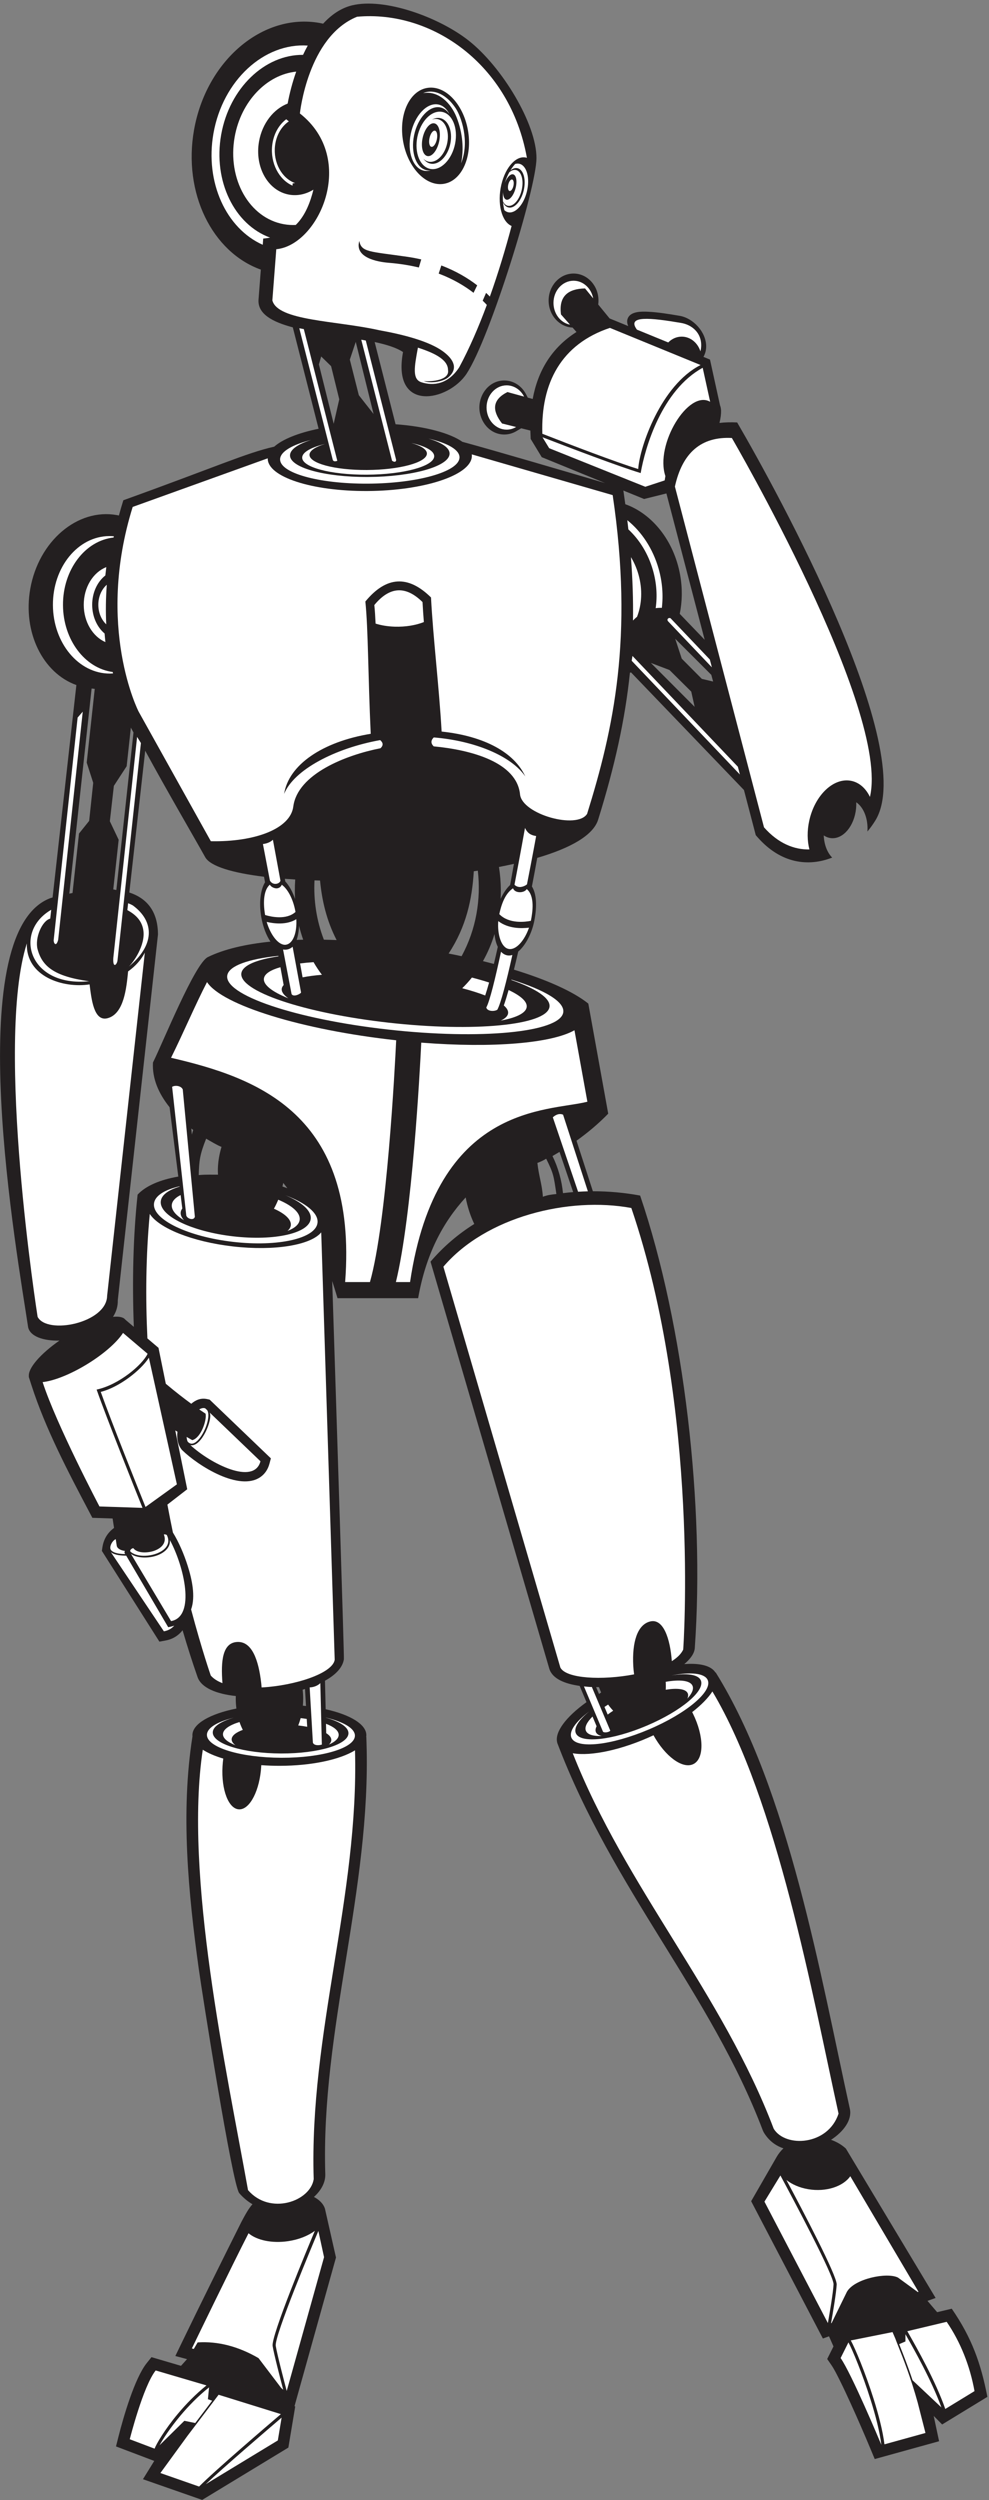
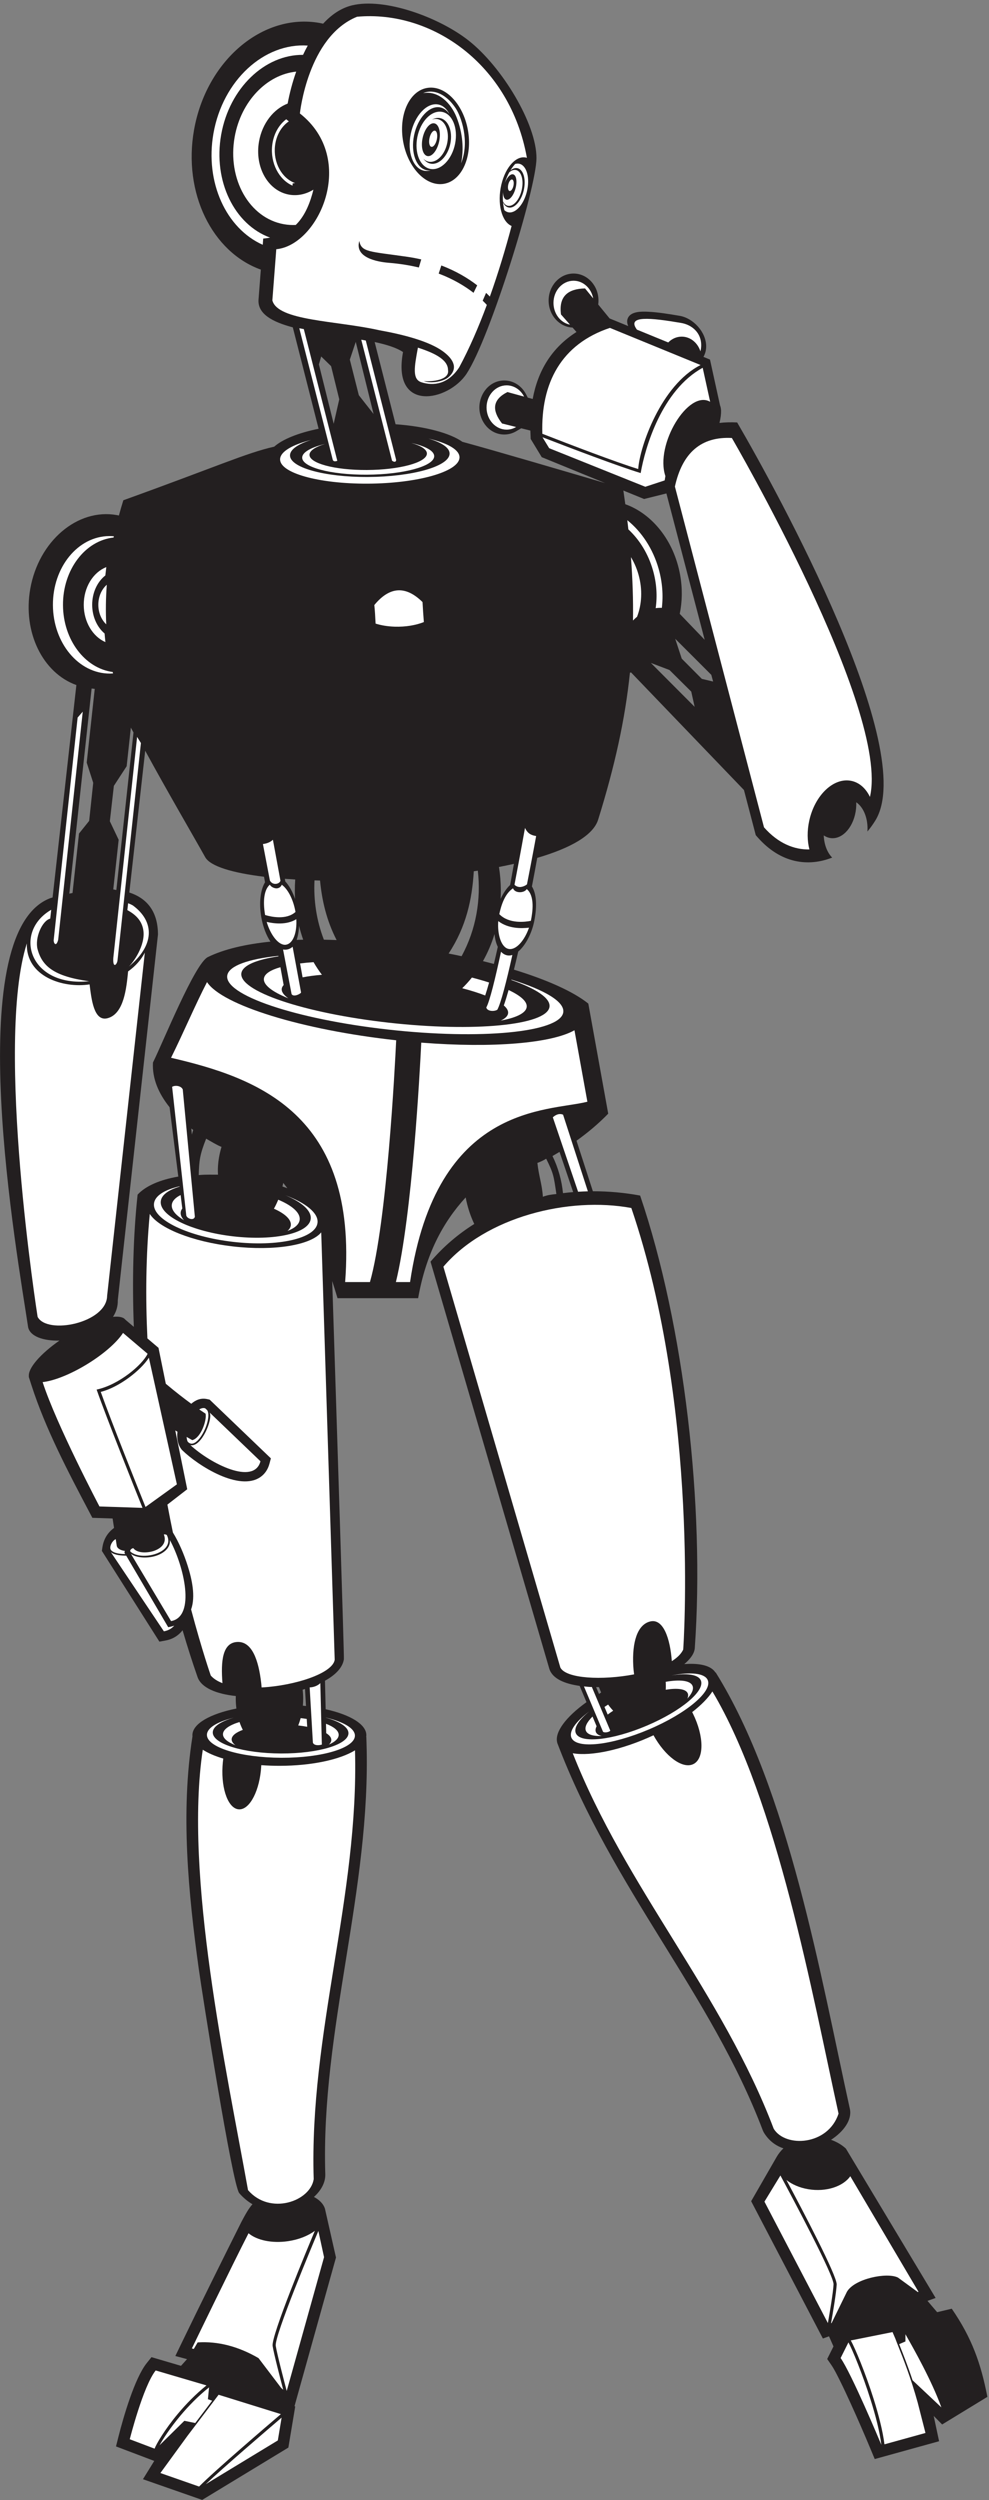
<svg xmlns="http://www.w3.org/2000/svg" viewBox="0 0 409.333 1034.667" height="1034.667" width="409.333" xml:space="preserve" id="svg2" version="1.1">
  <rect x="0" y="0" width="409.333" height="1034.667" fill="#808080" stroke="none" />
  <defs id="defs6" />
  <g transform="matrix(1.333,0,0,-1.333,0,1034.667)" id="g10">
    <g transform="scale(0.1)" id="g12">
      <path id="path14" style="fill:#231f20;fill-opacity:1;fill-rule:evenodd;stroke:none" d="m 155.406,4973.2 c 2.59,0.81 5.242,1.63 7.91,2.43 l 73.809,659.44 c -104.176,37.24 -167.07,163.7 -143.141,298.91 26.168,147.95 146.368,250.43 268.407,228.85 2.277,-0.4 4.539,-0.87 6.793,-1.35 4.289,15.86 8.886,31.64 13.781,47.34 287.324,103.45 382.031,147.01 468.496,166.38 25.898,23.14 75.074,42.75 137.762,55.63 l -80.082,314.8 c -64.157,17.01 -109.84,42.05 -106.418,86.55 l 7.129,92.68 c -150.977,54.21 -242.086,237.61 -207.395,433.71 37.984,214.72 212.438,363.46 389.566,332.13 3.801,-0.67 7.563,-1.45 11.307,-2.27 25.78,28.07 55.67,48.59 89.62,56.85 101.04,24.58 269.49,-36.49 361.82,-109.04 104.22,-81.9 211.36,-259.44 210.95,-365.62 -0.37,-92.91 -143.42,-556.3 -216.74,-668.54 -56.03,-85.78 -232.88,-123.5 -197.64,66.87 -20.07,13.48 -51.26,23.15 -88.05,31.08 l 64.93,-255.27 c 92.54,-6.72 168.32,-27.12 207.65,-54.63 95.78,-25.86 330.2,-94.87 443.02,-128.02 l -196.83,80.44 -34.33,56.6 -1.04,26.04 -28.43,7.11 -15.21,-9.06 c -11.31,-6.73 -24.07,-10.33 -37.25,-10.33 -45.2,0 -77.41,40.3 -77.41,83.89 0,43.59 32.2,83.89 77.41,83.89 29.24,0 54.58,-17.53 67.73,-43.22 l 5.12,-10.01 15.31,-4.2 c 15.96,86.88 58.57,158.9 135.97,207.96 l -12.16,13.76 c -41.33,1.73 -74.36,38.6 -74.36,83.81 0,46.33 34.66,83.89 77.41,83.89 42.75,0 77.41,-37.56 77.41,-83.89 0,-4.16 -0.28,-8.26 -0.82,-12.27 l 35.4,-43.27 57.8,-23.68 c -3.61,8.18 -4.89,17.04 -0.74,25.61 9.96,20.55 43.05,19.81 62.26,18.89 32.35,-1.55 66.16,-7.27 98.09,-12.66 42.42,-7.17 82.37,-50.55 82.37,-94.88 0,-12.09 -3.06,-23.06 -8.43,-32.6 l 20.28,-8.31 31.19,-142.23 c 1.57,-3.72 2.55,-8.25 2.96,-13.46 l 0.42,-1.93 -0.28,-0.47 c 0.47,-10.6 -1.22,-23.78 -4.83,-38.67 17.13,1.97 35.44,2.47 54.9,1.53 127.72,-219.21 564.07,-1016.3 429.11,-1235.76 -7.31,-11.89 -15.58,-23.36 -24.64,-34.24 2.59,39.88 -11.68,75.01 -34.7,90.75 0.24,-6.31 0.06,-12.8 -0.59,-19.39 -5.33,-54.17 -39.8,-95.37 -76.97,-92.02 -8.45,0.76 -16.31,3.77 -23.36,8.59 1.08,-28.59 10.91,-53.55 26.17,-68.9 -73.58,-28.95 -159.16,-19.17 -231.61,63.12 l -5.64,6.41 -36.67,140.24 -350.61,365.12 c -1.15,-0.35 -2.29,-0.68 -3.45,-1 -14.93,-145.05 -47.19,-290.71 -98.52,-455.68 -15.07,-49.52 -87.1,-89.12 -189.25,-119.11 -4.68,-26.24 -10.3,-56.43 -16.56,-88.71 13.64,-21.75 16.91,-58.58 7.45,-106.72 -7.76,-39.52 -27.62,-76.79 -49.89,-95.38 -4.45,-19.44 -8.92,-38.32 -13.34,-56.26 101.17,-31.05 183.73,-67.45 230.93,-105.37 l 61.78,-341.74 c -30.29,-31.14 -63.4,-58.98 -98.42,-83.95 l 50.78,-156.94 c 49.08,0.12 98.33,-4.38 146.72,-13.33 137.66,-405.18 200.85,-965.49 169.71,-1405.04 -1.27,-17.91 -15.63,-35.45 -32.6,-49.59 39.86,2.97 71.45,-2.25 88.48,-16.75 3.31,-2.82 5.97,-5.92 8.01,-9.25 l 1.13,-0.09 c 226,-362.44 326.35,-945.13 416.5,-1354.85 7.4,-33.65 -18.93,-70.39 -58.47,-96 18.48,-6.6 34.23,-16.09 46.18,-27.36 l 278.51,-463.631 -25.22,-9.071 29.97,-35.105 45.36,10.801 c 62.79,-91.219 90.51,-170.239 110.62,-273.661 l -140.47,-85.773 -26.23,26.574 16.75,-78.59 -199.82,-55.312 -12.22,29.312 c -19.88,47.719 -40.61,95.336 -61.99,142.403 -11.27,24.816 -22.79,49.601 -34.98,73.98 -7.65,15.289 -16.48,33.344 -26.22,47.367 l -12.18,17.528 19.52,39.062 -13.91,31.41 -18.99,-6.828 -222.71,426.293 79.18,137.511 c 5.46,9.49 12.54,18.51 21.03,26.62 -23.99,7.94 -45.39,23.6 -60.96,49.27 l -2.87,5.9 c -162.01,426.97 -464.91,746.08 -638.75,1204.4 l 0.19,0.31 c -8.55,31.65 26.42,79.13 90.89,125.33 l -21.22,50.51 c -44.91,6.31 -84.97,21.6 -94.4,53.92 l -368.6,1263.18 c 39.86,46.73 85.72,85.64 135.78,117.04 -10.4,21.8 -18.76,45.85 -24.45,71.55 -0.8,3.61 -1.54,7.21 -2.21,10.8 -72.18,-78.6 -123.95,-178.3 -147.59,-312.82 h -250.32 c -5.58,18.58 -11.05,36.32 -16.49,53.33 12.75,-395.65 37.5,-1166.25 36.27,-1174.32 -3.99,-26.14 -26.13,-48.61 -58.71,-66.66 l 2.12,-88.5 c 75.88,-16.84 126.32,-46.62 126.32,-80.53 0,-1.88 -0.17,-3.74 -0.48,-5.58 l 0.45,-0.3 0.57,-18.19 c 14.42,-457.55 -142.125,-889.43 -128.02,-1339.15 0.79,-25.304 -12.976,-50.332 -35.285,-70.418 16.961,-8.953 29.115,-21.203 34.055,-35.8 L 1043.21,753.113 914.375,291.434 916.656,290.723 895.371,163.012 627.758,0.531 443.84,64.812 l 35.098,56.77 -118.762,44.988 7.828,31.082 c 15.086,59.903 50.121,180.641 87.246,227.196 l 15.082,18.91 91.637,-26.953 18.769,20.785 -36.316,9.742 18.941,39.152 c 61.129,126.332 123.5,251.969 186.301,377.469 12.524,23.469 22.164,41.125 34.199,54.555 -14.519,8.457 -28.359,19.762 -40.968,34.355 -21.325,24.692 -115.118,619.437 -125.793,696.707 -32.52,235.39 -56.723,485.37 -19.481,721.64 -0.121,1.18 -0.211,2.38 -0.211,3.58 0,35.42 55.012,66.33 136.578,82.7 -1.258,9.65 -1.945,19.61 -1.992,29.8 -0.012,3.04 0.039,6.05 0.133,9.05 -59.813,6.37 -106.996,25.22 -118.734,58.82 -16.329,46.72 -31.856,95.33 -46.508,145.45 -3.485,-4.53 -7.41,-8.72 -11.809,-12.54 -11.738,-10.19 -25.703,-16.54 -40.957,-19.35 l -19.207,-3.54 -178.652,281.77 1.597,10.67 c 4.141,27.56 17.618,46.97 36.211,60.58 l -4.449,29.35 -62.859,2.07 -9.75,18.5 c -66.016,125.29 -135.778,257.82 -179.305,393.07 l -8.598,26.71 0.547,0.35 c -3.66,25.11 35.758,70.44 94.86,111.61 -49.168,-1.18 -90.77,12.47 -97.196,41.43 -32.184,216.09 -213.851,1223.1 68.086,1331.91 z m 880.664,1473.07 17.28,75.93 -25.3,102.95 -30.823,30.07 -7.039,-24.74 z m 123.85,30.39 -45.78,58.3 -27.95,110.51 18.4,55.02 z m 936.54,-697.85 20.3,-61.77 62.4,-62.79 35,-8.25 -5.61,20.74 z m -75.56,-75.04 57.84,-22.02 67.56,-67.05 10.51,-47.29 z m -1606.404,-215.99 -53.219,-489.07 -9.597,1.93 16.758,154.06 -27.36,57.51 12.461,109.9 39.734,60.96 13.04,119.9 z m -120.316,135.5 -24.922,-229.06 20.176,-62.61 -12.586,-118.26 -31.547,-39.28 -20.086,-184.61 -10.024,-2 69.27,636.86 z m 107.386,-632.26 c 51.754,-16.96 88.645,-55.65 88.946,-130.39 L 365.754,3725.34 c 0.492,-19.5 -5.086,-36.76 -14.914,-51.77 13.117,1.36 23.75,0.38 31.07,-3.12 l 0.344,0.21 1.203,-1.02 c 2.387,-1.35 4.356,-3.02 5.883,-5 l 26.183,-22.23 c -5.441,143.49 -1.992,282.57 11.707,410.56 25.235,27.42 70.379,46.41 126.352,56.13 l -27.019,215.19 c -33.551,41.82 -54.512,88.82 -51.633,138.87 31.781,64.07 130.09,307.68 170.402,327.38 50.414,24.65 117.516,40.1 194.406,47.95 -12.867,19.18 -23.316,45.92 -28.574,76.38 -7.621,44.14 -2.383,84.71 11.703,107.84 l -3.125,17.24 c -97.734,11.91 -166.746,32.25 -182.648,60.79 -34.668,62.22 -121.547,210.93 -186.266,330.44 z M 1935.53,6238.97 c 2.09,-14.29 4.08,-28.44 5.95,-42.43 82.83,-29.42 151.37,-112.84 170.37,-220.23 7.37,-41.67 6.49,-82.51 -1.29,-120.16 l 77.4,-80.6 -118.81,454.4 -69.33,-17.25 z M 1549.2,5070.27 c 3.7,-23.2 5.73,-47.14 5.86,-71.61 0.05,-9.22 -0.18,-18.36 -0.66,-27.42 8.29,18.05 18.52,32.96 29.56,43.21 4.26,23.13 8.21,45.2 11.79,65.52 -15.11,-3.4 -30.66,-6.63 -46.55,-9.7 z m -13.82,-208.25 c -9.12,-29.93 -21.2,-58.12 -35.82,-84.05 11.44,-2.83 22.75,-5.74 33.89,-8.71 4.09,17.01 8.16,34.77 12.18,52.97 -5.22,10.83 -8.74,24.42 -10.25,39.79 z m -594.009,-17.54 c -4.961,13.97 -9.25,28.38 -12.848,43.14 -0.628,-16.42 -3.214,-31.32 -7.48,-43.7 6.727,0.23 13.508,0.41 20.328,0.56 z m -25.144,126.27 c -0.457,8.07 -0.735,16.19 -0.782,24.38 -0.066,12.23 0.36,24.32 1.207,36.26 -10.972,0.66 -21.757,1.39 -32.308,2.2 l 1.492,-8.25 c 11.937,-12.73 22.644,-31.72 30.391,-54.59 z m 516.963,-177.46 c 45.55,83.39 60.64,177.4 50.36,265.54 -4.14,-0.64 -8.3,-1.29 -12.47,-1.91 -5.15,-86.89 -23.6,-172.64 -78.17,-255.37 13.55,-2.65 26.98,-5.4 40.28,-8.26 z m -427.57,51.22 c -23.042,59.71 -32.194,122.89 -29.128,184.17 5.688,-0.18 11.43,-0.34 17.196,-0.48 6.042,-62.56 20.332,-124.42 51.472,-184.86 -13.28,0.54 -26.47,0.93 -39.54,1.17 z m 774.03,-783.62 -42.36,124.81 c -7.24,-4.4 -14.52,-8.69 -21.86,-12.88 17.68,-35.92 28.62,-75.37 32.6,-115.19 10.51,1.31 21.05,2.39 31.62,3.26 z m -1185.705,197.47 1.801,-19 c 1.254,4.88 2.613,9.67 4.078,14.38 -1.972,1.53 -3.933,3.07 -5.879,4.62 z m 23.106,-144.68 c 1.012,44.5 3.582,64.28 23.031,113.08 4.609,-2.8 40.152,-23.79 47.719,-25.34 -13.973,-46.82 -11.41,-79.77 -10.836,-86.37 -14.543,-0.45 -34.555,1.04 -59.914,-1.37 z m 1110.459,-58.72 c -8.34,55.82 -8.29,62.56 -31.67,109.61 -4.37,-3.18 -19.87,-10.87 -27.28,-13.03 4.68,-42.88 14.53,-65.81 17,-105.11 17.24,6.29 27.07,6.64 41.95,8.53 z m 138.93,-1547.53 c -2.43,5.36 -4.71,10.88 -6.78,16.57 -2.91,0 -5.84,0.02 -8.79,0.07 l 8.97,-21.28 1.2,0.73 c 1.79,1.32 3.59,2.62 5.4,3.91 z m -926.784,8.53 c 1.051,-8.84 1.625,-17.94 1.664,-27.23 0.035,-7.58 -0.289,-15.03 -0.941,-22.34 3.258,-0.32 6.488,-0.66 9.691,-1.03 l -3.047,52.82 c -2.433,-0.76 -4.89,-1.49 -7.367,-2.22 z m -62.629,1562.36 c 5.063,-1.74 10.102,-3.53 15.118,-5.38 -4.106,5.46 -8.321,10.94 -12.657,16.44 -0.758,-3.73 -1.582,-7.42 -2.461,-11.06" />
      <path id="path16" style="fill:#ffffff;fill-opacity:1;fill-rule:evenodd;stroke:none" d="m 2114.91,6759.3 c 33.91,-5.73 62.29,-30.8 62.29,-68.77 0,-6.71 -0.88,-13.18 -2.49,-19.31 -8.44,26.55 -31.28,45.59 -58.12,45.59 -16.12,0 -30.79,-6.87 -41.78,-18.1 l -97.16,39.79 c -33.44,45.11 42.69,36.78 137.26,20.8" />
      <path id="path18" style="fill:#ffffff;fill-opacity:1;fill-rule:evenodd;stroke:none" d="m 1573,6565.57 c 23.28,0 43.58,-14.1 54.27,-34.99 l -51.7,14.17 c -47.64,-23.9 -48.28,-57.45 -16.77,-97.59 l 43.71,-10.93 c -8.78,-5.22 -18.83,-8.19 -29.51,-8.19 -34.39,0 -62.29,30.79 -62.29,68.76 0,37.97 27.9,68.77 62.29,68.77" />
      <path id="path20" style="fill:#ffffff;fill-opacity:1;fill-rule:evenodd;stroke:none" d="m 1780.82,6890.36 c 30.06,0 55.15,-23.52 61,-54.79 l -25.31,30.94 c -53.44,-1.26 -82.16,-24.77 -74.72,-80.82 l 28.11,-31.81 c -29.2,5.7 -51.38,33.85 -51.38,67.71 0,37.98 27.9,68.77 62.3,68.77" />
      <path id="path22" style="fill:#ffffff;fill-opacity:1;fill-rule:evenodd;stroke:none" d="m 1683.95,6415.21 c -5.06,157.98 59.15,278.54 209.76,328.74 l 281.51,-115.3 c -122.68,-61.96 -189.19,-253.81 -193.64,-322.89 -70.04,21.6 -209.95,75.23 -297.63,109.45" />
      <path id="path24" style="fill:#ffffff;fill-opacity:1;fill-rule:evenodd;stroke:none" d="m 1108.59,7709.94 c 230.55,21.18 475.3,-146.37 527.4,-438.03 -30.9,9.93 -65.99,-26.44 -79.33,-83.08 -13.65,-57.95 0.59,-115.29 31.79,-128.45 -18.68,-70.54 -41.26,-145.81 -67.47,-219.25 -3.59,3.69 -7.51,7.55 -11.77,11.53 l -10.51,-24.26 c 4.72,-4.54 9.01,-8.92 12.88,-13.1 -25.46,-68.62 -54.1,-134.97 -85.67,-193.55 -34.43,-52.73 -79.67,-58.81 -117.55,-46.6 -28.86,9.29 -21.88,47.35 -10.75,107.48 41.68,-13.74 93.31,-33.83 93.41,-69.22 5.75,-30.96 -48.39,-37.31 -75.44,-34.36 22.24,-9.19 64.55,-1.24 78.62,13.36 31.71,29.34 8.51,58.9 -19.56,79.17 -42.08,30.4 -118.8,51.08 -196.43,64.99 -133.61,30.23 -316.3,28.73 -332.554,92.85 4.071,52.93 8.141,105.87 12.211,158.8 131.793,12.15 253.233,279.73 73.297,421.45 0,0 24.434,238.21 177.426,300.27 z m 373.09,-833.9 c -27.86,21.53 -64.63,44.04 -111.42,61.71 l -8.18,-25.17 c 45.84,-17.37 81.38,-38.94 108.26,-59.75 z m -173.7,80.5 c -13.79,3.18 -28.23,5.92 -43.35,8.12 -116.56,16.91 -142.67,13.66 -149,49.26 -17.31,-58.48 75.48,-66.6 92.62,-68 33.76,-2.76 64.44,-7.81 92.27,-14.49 z m 22.38,533 c -56.13,-6.11 -91.81,-77.97 -79.68,-160.49 12.12,-82.51 67.47,-144.48 123.61,-138.37 56.12,6.09 91.8,77.96 79.68,160.47 -12.13,82.52 -67.48,144.48 -123.61,138.39" />
      <path id="path26" style="fill:#ffffff;fill-opacity:1;fill-rule:evenodd;stroke:none" d="m 1366.23,7415.23 c 33.17,-0.84 54.78,-41.46 48.26,-90.72 -6.51,-49.26 -38.7,-88.52 -71.87,-87.69 -33.16,0.84 -54.76,41.47 -48.25,90.73 6.52,49.25 38.7,88.52 71.86,87.68 z m -17.56,-36.25 c 14.21,-2.84 20.9,-27.89 14.95,-55.94 -5.96,-28.05 -22.31,-48.49 -36.52,-45.65 -14.21,2.85 -20.9,27.9 -14.95,55.95 5.96,28.05 22.31,48.49 36.52,45.64 z m 12.31,16.9 c 26.5,-0.67 43.77,-33.13 38.56,-72.49 -5.21,-39.36 -30.92,-70.73 -57.42,-70.07 -11.23,0.29 -20.79,6.28 -27.7,16.08 5.92,-6.11 13.31,-9.73 21.69,-9.94 24.77,-0.63 48.8,28.7 53.67,65.49 4.86,36.78 -11.27,67.12 -36.03,67.75 -4.31,0.1 -8.59,-0.69 -12.75,-2.27 6.38,3.66 13.16,5.62 19.98,5.45" />
      <path id="path28" style="fill:#ffffff;fill-opacity:1;fill-rule:evenodd;stroke:none" d="m 1609.41,7253.95 c 23.41,-2.13 35.98,-37.78 28.07,-79.61 -7.91,-41.82 -33.3,-74.01 -56.7,-71.88 -5.59,0.51 -10.55,2.93 -14.77,6.88 -2,8.31 -3.32,16.41 -4.06,24.28 4.28,-9.39 10.92,-15.41 19.26,-16.17 18.95,-1.73 39.51,24.34 45.92,58.21 6.4,33.87 -3.78,62.73 -22.73,64.45 -6.68,0.61 -13.55,-2.23 -19.94,-7.65 1.44,2.36 2.91,4.63 4.39,6.8 3.51,5.12 7.1,9.67 10.61,13.61 3.32,0.99 6.66,1.37 9.95,1.08 z m -47.71,-117.27 c 3.89,-8.08 9.79,-13.24 17.14,-13.9 17.25,-1.57 35.96,22.15 41.79,52.97 5.82,30.82 -3.43,57.1 -20.68,58.66 -6.25,0.57 -12.7,-2.18 -18.65,-7.39 -5.36,-9.64 -10.1,-20.64 -13.65,-32.83 6.46,17.12 17.07,28.52 25.6,26.48 9.88,-2.36 13.22,-21.9 7.45,-43.63 -5.77,-21.73 -18.46,-37.44 -28.34,-35.07 -6.69,1.6 -10.38,11.06 -10.28,23.75 -0.95,-9.23 -1.15,-18.93 -0.38,-29.04" />
      <path id="path30" style="fill:#ffffff;fill-opacity:1;fill-rule:evenodd;stroke:none" d="m 1350.36,7356.19 c 6.28,-1.19 8.96,-13.38 5.97,-27.21 -2.99,-13.84 -10.51,-24.09 -16.79,-22.89 -6.28,1.19 -8.96,13.38 -5.97,27.21 2.98,13.84 10.5,24.09 16.79,22.89" />
      <path id="path32" style="fill:#ffffff;fill-opacity:1;fill-rule:evenodd;stroke:none" d="m 1589.95,7204.61 c 4.48,-0.85 6.39,-9.53 4.26,-19.38 -2.13,-9.85 -7.48,-17.15 -11.96,-16.3 -4.48,0.85 -6.38,9.53 -4.26,19.38 2.13,9.86 7.49,17.15 11.96,16.3" />
      <path id="path34" style="fill:#ffffff;fill-opacity:1;fill-rule:evenodd;stroke:none" d="m 1360.41,7437.57 c 15.05,-2.8 27.11,-13.84 35.04,-30.03 -7.32,11.29 -17.22,18.88 -29.07,21.07 -33.3,6.18 -69.43,-32.57 -80.67,-86.52 -11.26,-53.95 6.63,-102.71 39.94,-108.88 3.86,-0.72 7.76,-0.82 11.66,-0.38 -6.58,-1.88 -13.24,-2.33 -19.81,-1.11 -35.08,6.5 -53.92,57.87 -42.08,114.71 11.85,56.83 49.91,97.64 84.99,91.14" />
      <path id="path36" style="fill:#ffffff;fill-opacity:1;fill-rule:nonzero;stroke:none" d="m 1313.8,7472.66 c 23.74,11.65 66.88,5.43 101.73,-47.93 15.49,-23.69 43.85,-99.8 16.15,-169.8 8.77,42.46 5.56,93.23 -14.07,142.95 -17.32,43.87 -56.55,83.53 -103.81,74.78" />
      <path id="path38" style="fill:#ffffff;fill-opacity:1;fill-rule:evenodd;stroke:none" d="m 938.332,6342.39 c 1.332,16.27 28.664,31.02 71.058,41.32 -29.187,-8.8 -47.417,-20.28 -48.441,-32.76 -2.226,-27.11 77.591,-48.71 178.231,-48.22 100.65,0.49 184.07,22.88 186.3,50 1.09,13.27 -17.48,25.22 -48.53,33.91 44.76,-9.91 72.56,-25.1 71.15,-42.25 -2.5,-30.49 -96.28,-55.66 -209.42,-56.21 -113.14,-0.55 -202.852,23.73 -200.348,54.21" />
      <path id="path40" style="fill:#ffffff;fill-opacity:1;fill-rule:evenodd;stroke:none" d="m 988.48,835.52 17.68,-81.332 -115.922,-415.387 c -7.914,29.918 -29.59,112.898 -34.05,139.875 -4.942,29.894 114.804,315.383 132.292,356.844" />
      <path id="path42" style="fill:#ffffff;fill-opacity:1;fill-rule:evenodd;stroke:none" d="M 874.398,256.031 862.594,185.203 638.824,49.344 C 694.152,101.723 830.52,218.57 874.398,256.031" />
      <path id="path44" style="fill:#ffffff;fill-opacity:1;fill-rule:evenodd;stroke:none" d="m 649.152,350.004 -3.605,-36.766 13.148,-4.695 c -18.308,-24.23 -36.242,-47.918 -52.453,-69.273 l -33.855,6.902 -77.074,-76.02 c 10.378,19.059 32.875,53.797 65.089,92.235 24.442,29.16 54.387,60.164 88.75,87.617" />
      <path id="path46" style="fill:#ffffff;fill-opacity:1;fill-rule:evenodd;stroke:none" d="m 2423.13,1007.8 -49.57,-81.226 196.95,-376.98 c 5.42,30.609 16.45,95.219 17.58,120.113 1.22,26.961 -123.92,261.856 -164.96,338.093" />
      <path id="path48" style="fill:#ffffff;fill-opacity:1;fill-rule:evenodd;stroke:none" d="m 2791.8,484.133 19.51,8.351 v 22.371 l 2.93,-5.175 c 22.42,-39.504 78.37,-138.071 108.69,-221.953 l -89.49,84.261 c -15.06,45.418 -29.62,81.981 -39.43,106.594 l -2.21,5.551" />
      <path id="path50" style="fill:#ffffff;fill-opacity:1;fill-rule:evenodd;stroke:none" d="m 1778.35,2318.68 c 163.88,-416.34 464.87,-746.34 623.92,-1165.73 36.03,-59.42 168.57,-52.58 201.34,46.82 -80.4,365.46 -190.48,973.34 -391.7,1310.75 -12.98,-20.11 -34.39,-42.09 -62.71,-64.1 0.76,-1.47 1.51,-2.96 2.25,-4.45 35.46,-71.95 35.34,-142.56 -0.27,-157.71 -33.48,-14.23 -86.43,25.64 -122.12,90.24 -95.93,-44.88 -193.63,-65.95 -250.71,-55.82" />
      <path id="path52" style="fill:#ffffff;fill-opacity:1;fill-rule:evenodd;stroke:none" d="M 1102.23,2327.79 C 1114.63,1874.62 959.719,1449.82 974.012,996.332 963.543,927.625 838.539,883.063 770.129,962.273 703.691,1332.73 570.848,1941.14 629.645,2329.68 c 16.156,-10.55 37.804,-19.89 63.589,-27.57 -1.07,-7.73 -1.855,-15.69 -2.324,-23.82 -4.269,-73.9 19.18,-133.83 52.367,-133.83 33.18,0 63.551,59.93 67.821,133.83 l 0.179,3.42 c 18.114,-1.35 36.899,-2.06 56.157,-2.06 100.586,0 188.336,19.39 234.796,48.14" />
      <path id="path54" style="fill:#ffffff;fill-opacity:1;fill-rule:evenodd;stroke:none" d="m 1783.64,4563.38 40.13,-221.93 c -122.47,-30.95 -468.39,-5.07 -550.56,-559.88 h -43.97 c 50.67,208.11 74.38,653.07 78.76,743.32 223.36,-17.62 405.24,-1.66 475.64,38.49 z m -634.98,-781.81 h -77.01 c 39.76,521.83 -272.037,634.09 -540.556,696.31 39.195,79.02 74.351,162.67 111.707,235.03 45.976,-71.12 293.379,-148.46 587.309,-180.67 -3.94,-82.72 -28.87,-564.89 -81.45,-750.67" />
      <path id="path56" style="fill:#ffffff;fill-opacity:1;fill-rule:evenodd;stroke:none" d="M 449.676,4804.32 332.59,3738.81 c -1.215,-84.43 -186.555,-121.96 -215.813,-65.15 0,0 -133.109,846.42 -33.472,1159.29 -3.359,-102.75 112.34,-140.03 194.824,-127.23 5.785,-44.67 12.769,-116.77 56.211,-104.91 50.644,13.83 58.258,93.3 63.422,145.24 23.343,16.45 40.652,36.63 51.914,58.27" />
      <path id="path58" style="fill:#ffffff;fill-opacity:1;fill-rule:evenodd;stroke:none" d="m 2063.77,6270.45 -60.25,-19.79 -298.32,119.75 -20.8,34.01 c 91.58,-35.4 236.23,-90.37 304.85,-111.21 13.71,79.49 65.63,257.32 192.54,326.92 l 23.17,-105.65 c -67.24,39.3 -171.98,-132.58 -139,-230.61 -0.8,-4.38 -1.53,-8.85 -2.19,-13.42" />
      <path id="path60" style="fill:#ffffff;fill-opacity:1;fill-rule:evenodd;stroke:none" d="m 478.055,4024.69 c 2.289,24.42 32.414,43.31 79.324,54.17 l 0.129,-1.03 c -34.731,-10.28 -56.524,-26.12 -58.379,-45.9 -4.227,-45.1 96.629,-93.68 225.203,-108.49 128.586,-14.82 236.293,9.74 240.516,54.83 2.379,25.33 -28.407,51.76 -78.641,72.69 62.965,-23.57 102.523,-54.88 99.719,-84.78 -4.61,-49.18 -122.063,-75.95 -262.285,-59.8 -140.215,16.16 -250.196,69.14 -245.586,118.31" />
      <path id="path62" style="fill:#ffffff;fill-opacity:1;fill-rule:evenodd;stroke:none" d="m 705.781,4734.39 c 5.938,29.46 65.785,50.13 158.489,60.01 l 0.293,-1.6 c -67.559,-10.07 -110.192,-27.54 -114.954,-51.18 -11.273,-55.95 193.715,-125.29 457.731,-154.83 264.05,-29.54 487.32,-8.13 498.59,47.81 5.47,27.14 -39.96,57.44 -118.33,84.8 l 0.31,1.18 c 104.71,-32.42 167.41,-69.8 160.75,-102.89 -12.31,-61.01 -255.78,-84.35 -543.71,-52.14 -287.923,32.22 -511.462,107.84 -499.169,168.84" />
      <path id="path64" style="fill:#ffffff;fill-opacity:1;fill-rule:evenodd;stroke:none" d="m 642.496,2375.3 c -0.433,21.82 32.031,41.19 83.234,53.84 -40.433,-11.55 -65.496,-28.03 -65.125,-46.39 0.711,-35.4 95.629,-64.42 211.958,-64.8 116.339,-0.39 210.097,28 209.397,63.4 -0.38,18.83 -27.43,35.86 -70.19,47.74 v 0.27 c 54.46,-12.97 89.77,-33.1 90.21,-55.58 0.78,-38.6 -101.48,-69.56 -228.343,-69.14 -126.856,0.42 -230.367,32.07 -231.141,70.66" />
      <path id="path66" style="fill:#ffffff;fill-opacity:1;fill-rule:evenodd;stroke:none" d="m 1774.41,2366.44 c -9,19.87 13.2,50.47 55.27,82.29 -32.61,-26.57 -49.14,-51.59 -41.56,-68.32 14.61,-32.25 113.28,-21.5 220.34,24.02 107.06,45.52 182.04,108.59 167.43,140.83 -8.2,18.12 -42.94,22.67 -90.79,15.1 58.92,11.27 102.5,7.23 112.19,-14.16 15.92,-35.17 -65.84,-103.94 -182.59,-153.58 -116.75,-49.63 -224.36,-61.35 -240.29,-26.18" />
      <path id="path68" style="fill:#ffffff;fill-opacity:1;fill-rule:evenodd;stroke:none" d="m 869.738,6337.44 c 1.813,23.13 38.965,44.12 96.582,58.78 -39.668,-12.52 -64.453,-28.85 -65.843,-46.6 -3.024,-38.57 105.453,-69.29 242.243,-68.59 136.8,0.7 250.18,32.54 253.21,71.11 1.48,18.89 -23.77,35.88 -65.96,48.23 60.82,-14.08 98.61,-35.69 96.7,-60.09 -3.4,-43.36 -130.86,-79.16 -284.62,-79.94 -153.777,-0.79 -275.714,33.74 -272.312,77.1" />
      <path id="path70" style="fill:#ffffff;fill-opacity:1;fill-rule:evenodd;stroke:none" d="m 397.836,4957.69 c 5.059,-1.92 9.883,-4.13 14.441,-6.67 69.786,-51.22 66.801,-125.47 -13.011,-190.48 13.437,11.7 53.359,66.21 45.695,114 -4.504,28.08 -22.461,47.22 -49.52,61.76 z m -238.797,-20.29 -3.078,-27.47 c -25.934,-6.81 -48.578,-61.22 -39.191,-95.57 13.992,-51.19 49.64,-83.73 160.019,-98.83 -187.082,-19.09 -237.031,152.68 -117.75,221.87" />
      <path id="path72" style="fill:#ffffff;fill-opacity:1;fill-rule:evenodd;stroke:none" d="m 2513.16,5124.68 c -46.76,-0.95 -96.59,18.26 -141,68.69 l -276.62,1057.97 c 23.16,105.54 82.09,155.8 176.79,150.79 0,0 491.69,-843.83 428.78,-1114.34 -12.52,26.04 -32.4,44.45 -57.45,49.77 -54.71,11.62 -113.34,-43.54 -130.93,-123.18 -7.09,-32.05 -6.43,-63.18 0.43,-89.7" />
-       <path id="path74" style="fill:#ffffff;fill-opacity:1;fill-rule:evenodd;stroke:none" d="m 411.992,6188.09 419.321,150.95 c -1.622,-57.25 136.296,-102.62 309.877,-101.58 174.97,1.05 320,48.84 323.86,106.74 0.16,2.37 0.06,4.72 -0.25,7.05 l 437.52,-126.52 c 65.52,-442.24 2.25,-727.1 -79.4,-989.48 -30.74,-49.35 -202.04,-1.48 -208.26,60.5 -9.98,99.51 -151.09,138.08 -268.07,148.99 -9.31,9.22 -9.23,18.46 0.23,27.72 126.92,-10.32 241.02,-57.5 284.18,-121.22 -33.54,73.89 -126.71,125.46 -259.76,139.46 -8.07,141.1 -26.43,289.75 -32.99,416.32 -71.21,70.32 -139.16,66.14 -203.85,-12.57 9.04,-87.92 8.23,-230.54 16.68,-410.7 -150.9,-24.73 -255.295,-97.14 -268.873,-186.67 29.953,74.7 157.823,141.94 298.173,167.08 9.76,-8.35 10.1,-16.77 1.01,-25.25 -107.76,-21.09 -257.702,-80.05 -270.749,-181.08 -8.95,-69.28 -119.422,-110.27 -256.008,-107.59 l -224.317,402.62 c 0,0 -134.375,262.64 -18.324,635.23" />
      <path id="path76" style="fill:#ffffff;fill-opacity:1;fill-rule:evenodd;stroke:none" d="m 997.387,3935.84 41.823,-1327 c -6.36,-41.76 -121.905,-80.07 -226.909,-85.9 -0.289,4.11 -0.66,8.27 -1.133,12.47 -8.273,73.68 -29.18,131.23 -74.742,128.77 -45.559,-2.46 -51.137,-58.77 -45.738,-127.85 -15.165,5.84 -27.625,13.64 -36.274,23.65 0,0 -26.934,77.07 -61.039,205.18 14.352,40.16 2.66,93.72 -10.691,135.7 -11.055,34.74 -26.61,71.95 -45.809,103.12 -5.812,27.98 -11.551,56.88 -17.121,86.68 l 61.566,47.67 -37.05,182.44 6.714,-3.82 c -2.125,-19.45 0.559,-39.3 12.414,-54.62 l 1.207,-1.56 1.411,-1.39 c 48.457,-47.54 177.672,-129.79 243.457,-82.55 13.976,10.03 22.816,24.4 27.203,40.89 l 4.387,16.5 -190.09,182.3 -7.907,1.75 c -18.968,4.22 -35.605,-2.67 -49.234,-14.54 -20.894,15.24 -48.039,36.04 -79.031,62.11 l -22.645,111.51 -34.445,29.24 c -6.055,126.64 -4.836,257.05 7.328,386.54 28.406,-44.33 131.852,-86.39 257.922,-100.92 130.176,-14.99 242.199,4.23 274.426,43.63" />
      <path id="path78" style="fill:#ffffff;fill-opacity:1;fill-rule:evenodd;stroke:none" d="m 1960.24,4011.52 c -194.67,36 -451.41,-27.36 -583.52,-182.25 121.06,-414.84 242.11,-829.68 363.16,-1244.52 17.65,-34.5 129.98,-40.11 228.96,-21.16 -1.23,8.45 -2.11,17.22 -2.6,26.23 -3.99,73.67 12.6,128.46 52.8,138.09 40.19,9.63 61.75,-52.27 66.9,-123.31 16.63,10.5 29.08,22.51 35.4,35.97 0,0 52.65,741.62 -161.1,1370.95" />
      <path id="path80" style="fill:#ffffff;fill-opacity:1;fill-rule:evenodd;stroke:none" d="m 879.383,342.527 -6.481,5.805 -70.16,92.426 c -63.031,36.601 -126.058,52.863 -189.086,48.797 l -11.929,-20.34 -5.973,1.601 c 0,0 126.754,261.961 175.941,357.59 25.618,-21.531 72.285,-32.019 122.743,-24.593 33.281,4.898 62.332,16.73 83.136,32.191 -22.633,-53.828 -136.301,-326.281 -131.094,-357.75 4.317,-26.117 23.985,-101.895 32.903,-135.727" />
      <path id="path82" style="fill:#ffffff;fill-opacity:1;fill-rule:evenodd;stroke:none" d="m 678.758,327.023 193.32,-60.117 C 829.996,230.992 664.688,89.441 618.156,42 L 498.004,83.996 582.422,199.895 c 25.902,33.964 61.152,80.48 96.336,127.128" />
      <path id="path84" style="fill:#ffffff;fill-opacity:1;fill-rule:evenodd;stroke:none" d="M 483.383,402.414 641.078,356.035 C 606.922,328.48 577.191,297.648 552.898,268.664 510.941,218.609 484.891,173.227 479.957,159.672 l -77.062,29.191 c 0,0 41.46,164.614 80.488,213.551" />
      <path id="path86" style="fill:#ffffff;fill-opacity:1;fill-rule:evenodd;stroke:none" d="m 2580.34,549.02 1.7,0.613 47.53,96.988 c 23.12,40.668 124.27,61.504 158.59,44.223 l 61.5,-44.946 2.23,0.805 -211.82,358.787 c -22.44,-32.025 -75.25,-49.556 -130.29,-40.365 -27.18,4.535 -50.64,14.879 -68.01,28.59 48.56,-90.754 157.32,-297.281 156.08,-324.434 -1.14,-25.203 -11.97,-88.902 -17.51,-120.261" />
-       <path id="path88" style="fill:#ffffff;fill-opacity:1;fill-rule:evenodd;stroke:none" d="m 2817.16,524.363 122.18,29.086 c 43.09,-63 72.32,-136.89 86.43,-215.14 l -90.75,-55.422 c -29.86,86.394 -89.01,190.617 -112.28,231.617 -2.21,3.891 -4.09,7.207 -5.58,9.859" />
      <path id="path90" style="fill:#ffffff;fill-opacity:1;fill-rule:evenodd;stroke:none" d="m 2641.68,495.68 129.52,25.902 8.71,-20.211 c 2.14,-5.976 5.44,-14.238 9.56,-24.59 14.26,-35.797 38.63,-96.961 59.89,-174.07 l 24.14,-94.34 -127.32,-35.238 c -5.2,41.637 -18.29,92.246 -33.69,141.148 -25.36,80.559 -57.39,157.047 -70.81,181.399" />
      <path id="path92" style="fill:#ffffff;fill-opacity:1;fill-rule:evenodd;stroke:none" d="m 2610.07,441.016 24.27,48.554 c 12.37,-22.547 43.55,-97.953 68.82,-178.199 15.31,-48.648 28.31,-98.879 33.38,-139.879 -6.34,15.188 -92.38,220.461 -126.47,269.524" />
      <path id="path94" style="fill:#ffffff;fill-opacity:1;fill-rule:evenodd;stroke:none" d="m 329.918,5823.54 c -14.855,13.96 -24.469,35.75 -24.605,60.28 -0.141,25.78 10.238,48.66 26.257,62.66 -3.082,-40.98 -3.722,-82.02 -1.652,-122.94" />
      <path id="path96" style="fill:#ffffff;fill-opacity:1;fill-rule:evenodd;stroke:none" d="m 533.426,4021.18 c 1.137,12.08 10.984,22.43 27.359,30.55 l 5.25,-41.82 c -2.922,-3.82 -4.672,-7.93 -5.082,-12.3 -0.754,-8.03 3.035,-16.21 10.543,-24.15 -25.258,14.86 -39.582,31.55 -38.07,47.72 z m 330.469,16.05 c 42.593,-17.82 68.679,-40.28 66.656,-61.81 -1.36,-14.53 -15.317,-26.54 -38.067,-35.21 6.243,5.32 9.922,11.34 10.551,17.99 1.656,17.7 -18.738,36.14 -52.512,51.12 4.907,8.77 9.375,18.09 13.372,27.91" />
      <path id="path98" style="fill:#ffffff;fill-opacity:1;fill-rule:evenodd;stroke:none" d="m 819.648,4725.25 c 2.805,13.92 21.036,25.34 51.012,33.89 l 10.067,-55.47 c -3.043,-3.21 -4.993,-6.62 -5.719,-10.22 -2.004,-9.96 5.332,-20.5 20.347,-31.06 -51.187,20.72 -79.75,42.8 -75.707,62.86 z m 112.09,45.55 c 13.028,1.63 26.992,2.96 41.778,3.98 7.976,-13.76 16.66,-26.89 26.007,-39.26 -22.597,-1.81 -42.781,-4.47 -59.992,-7.94 z m 533.452,-43.87 c 19.12,-4.93 36.98,-10.09 53.4,-15.39 -4.06,-14.63 -8.11,-28.13 -12.11,-40.27 -20.26,7.86 -44.27,15.46 -71.29,22.56 10.58,10.26 20.59,21.33 30,33.1 z m 113.98,-38.68 c 38.64,-18.15 59.43,-36.96 55.94,-54.26 -3.63,-18.02 -33.06,-31.83 -80.41,-40.7 13.15,6.11 21.08,13.32 22.74,21.55 1.65,8.2 -3.04,16.8 -13.12,25.47 4.68,13.35 9.67,29.55 14.85,47.94" />
      <path id="path100" style="fill:#ffffff;fill-opacity:1;fill-rule:evenodd;stroke:none" d="m 692.309,2377.37 c -0.301,15 19.32,28.53 51.308,38.3 2.946,-8.63 6.399,-16.81 10.297,-24.43 -21.871,-8.06 -34.906,-18.44 -34.676,-29.8 0.129,-6.31 4.325,-12.33 11.825,-17.85 -24.043,9.36 -38.5,21.09 -38.754,33.78 z m 241.269,50.43 c 6.453,-0.75 12.731,-1.6 18.813,-2.57 l 1.41,-24.38 c -8.762,1.65 -18.086,3.05 -27.863,4.16 2.937,7.24 5.492,14.85 7.64,22.79 z m 78.652,-17.61 c 24.41,-9.39 39.12,-21.22 39.37,-34.02 0.24,-11.4 -11.04,-21.95 -30.5,-30.65 5.05,4.68 7.74,9.68 7.63,14.89 -0.14,7.34 -5.82,14.31 -15.8,20.54 l -0.7,29.24" />
      <path id="path102" style="fill:#ffffff;fill-opacity:1;fill-rule:evenodd;stroke:none" d="m 1819.38,2387.97 c -5.15,11.38 2.78,27.26 20.32,44.71 l 12.71,-30.25 c -3.54,-7 -4.35,-13.29 -2,-18.48 2.61,-5.74 8.84,-9.63 17.9,-11.75 -25.78,-0.88 -43.69,4.21 -48.93,15.77 z m 57.45,74.51 c 3.62,2.45 7.38,4.9 11.28,7.34 4.96,-6.87 10.21,-13.25 15.71,-19.08 -6.09,-3.99 -11.78,-8 -16.99,-11.98 z m 190.1,77.97 c 43.72,7.73 75.79,4.24 83.11,-11.92 4.71,-10.38 -1.49,-24.52 -15.95,-40.18 2.8,6.28 3.3,11.93 1.15,16.69 -6.12,13.49 -32.28,16.73 -68.19,10.84 0.46,7.96 0.43,16.17 -0.12,24.57" />
      <path id="path104" style="fill:#ffffff;fill-opacity:1;fill-rule:evenodd;stroke:none" d="m 339.227,6097.61 c 4.816,0.03 9.582,-0.18 14.3,-0.62 l -0.836,-3.89 c -88.589,-9.59 -157.734,-100.08 -157.136,-209.89 0.586,-107.7 68.054,-196.08 154.324,-207.56 l 1.047,-4.59 c -3.106,-0.21 -6.235,-0.33 -9.379,-0.35 -97.227,-0.53 -176.594,94.62 -177.234,212.48 -0.641,117.86 77.683,213.88 174.914,214.42" />
      <path id="path106" style="fill:#ffffff;fill-opacity:1;fill-rule:evenodd;stroke:none" d="m 327.086,5975.34 c -24.77,-19.4 -41.078,-53.25 -40.867,-91.67 0.199,-36.68 15.406,-69.02 38.511,-88.52 0.731,-8.94 1.602,-17.87 2.602,-26.79 -38.992,17.02 -67.008,62.13 -67.297,115.24 -0.297,54.92 29.141,101.61 70.035,117.66 -1.097,-8.63 -2.093,-17.28 -2.984,-25.92" />
      <path id="path108" style="fill:#ffffff;fill-opacity:1;fill-rule:evenodd;stroke:none" d="m 1947.77,6146.87 c 44.05,-35.54 79.42,-87.93 97.28,-151.1 11.67,-41.25 14.56,-82.51 9.9,-121.04 -6.32,0.31 -12.73,-0.03 -19.13,-0.99 5.37,37.05 3.06,77.06 -8.26,117.08 -14.63,51.72 -42.07,95.57 -76.55,127.56 -1.03,9.43 -2.11,18.94 -3.24,28.49" />
      <path id="path110" style="fill:#ffffff;fill-opacity:1;fill-rule:evenodd;stroke:none" d="m 1959.02,6032.24 c 9.87,-16.33 17.86,-34.51 23.43,-54.18 13.08,-46.25 10.44,-92.49 -4.45,-130.9 -4.38,-3.61 -8.61,-7.53 -12.62,-11.78 0.99,63.91 -1.17,129.03 -6.36,196.86" />
      <path id="path112" style="fill:#ffffff;fill-opacity:1;fill-rule:evenodd;stroke:none" d="m 920.051,4908.18 c 2.367,-42.12 -10.196,-75.59 -31.824,-79.22 -22.555,-3.78 -48.172,29.81 -60.188,70.75 23.27,-5.48 61.996,-10.15 92.012,8.47" />
      <path id="path114" style="fill:#ffffff;fill-opacity:1;fill-rule:evenodd;stroke:none" d="m 1547.09,4902.18 c -3.25,-40.91 9.09,-82.75 32.98,-86.52 23.06,-3.64 49.14,27.36 62.43,66.23 -23.12,-2.89 -64.18,-3.58 -95.41,20.29" />
      <path id="path116" style="fill:#ffffff;fill-opacity:1;fill-rule:evenodd;stroke:none" d="m 874.848,5015.14 c 18.398,-13.04 35.16,-44.12 42.191,-82.13 l 0.438,-2.44 c -28.551,-25.47 -75.274,-15.16 -94.332,-9.43 -7.973,46.43 -2.09,79.56 14.613,94.16 3.215,-5.83 10.398,-10.1 18.137,-11.3 7.73,-1.21 16.347,3.41 18.953,11.14" />
      <path id="path118" style="fill:#ffffff;fill-opacity:1;fill-rule:evenodd;stroke:none" d="m 1592.93,5004.08 c -18.95,-12.64 -33.59,-37.25 -42.63,-80.27 30.39,-31.21 81.66,-24.03 97.96,-20.76 5.43,26.67 12.99,77.41 -12.8,98.64 -7.59,-12.96 -36.67,-13.99 -42.53,2.39" />
      <path id="path120" style="fill:#ffffff;fill-opacity:1;fill-rule:evenodd;stroke:none" d="m 815.781,7001.92 c -113.312,50.53 -179.968,193.54 -153,345.98 29.16,164.8 157.321,281.7 292.742,272.52 -5.144,-9.34 -10.011,-18.97 -14.609,-28.79 -118.609,1.12 -228.574,-103.02 -254.215,-247.96 -25.511,-144.19 41.211,-279.07 151.973,-319.47 -6.836,-1.27 -13.961,-2.25 -21.402,-2.93 l -1.489,-19.35" />
      <path id="path122" style="fill:#ffffff;fill-opacity:1;fill-rule:evenodd;stroke:none" d="m 918.266,7063.51 c -12.161,-0.59 -24.461,0.13 -36.786,2.31 -107.507,19.02 -175.992,140.13 -152.937,270.45 19.797,111.89 100.641,194.25 191.141,203.28 -11.746,-33.21 -20.618,-67.16 -26.582,-99.19 -43.293,-16.72 -78.829,-60.92 -88.832,-117.48 -14.09,-79.64 27.757,-153.64 93.445,-165.25 26.355,-4.67 52.551,1.42 75.383,15.53 -1.008,-4.29 -2.121,-8.62 -3.364,-13.02 -11.898,-42.1 -28.394,-73.99 -51.468,-96.63" />
      <path id="path124" style="fill:#ffffff;fill-opacity:1;fill-rule:evenodd;stroke:none" d="m 908.41,7185.54 c -42.09,18.25 -69.48,69.89 -63.281,124.94 3.937,34.95 20.586,63.93 43.605,81.23 2.739,-2.19 5.422,-4.39 8.047,-6.61 -22.617,-15.35 -39.16,-42.75 -42.922,-76.15 -5.859,-52.07 21.364,-100.78 62.305,-115.36 -2.445,-0.46 -4.992,-0.82 -7.664,-1.06 l -0.09,-6.99" />
      <path id="path126" style="fill:#ffffff;fill-opacity:1;fill-rule:evenodd;stroke:none" d="m 1166.2,5825.86 c 17.09,-5.39 37.18,-8.79 59.08,-9.51 33.84,-1.1 65.86,4.41 90.76,14.28 -1.67,21.31 -3.11,42.07 -4.15,62.09 -52.26,51.62 -102.14,48.54 -149.62,-9.22 1.71,-16.62 2.93,-35.91 3.93,-57.64" />
      <path id="path128" style="fill:#ffffff;fill-opacity:1;fill-rule:evenodd;stroke:none" d="m 389.016,2937.04 c -2.598,2.36 -3.547,6.8 -0.914,9.84 -12.825,1.23 -25.332,7.58 -25.883,17.55 l -2.879,18.99 c -11.676,-5.13 -22.024,-26.07 -14.067,-34.69 9.122,-9.9 29.25,-11.42 43.743,-11.69" />
      <path id="path130" style="fill:#ffffff;fill-opacity:1;fill-rule:evenodd;stroke:none" d="m 344.234,2943.01 164.649,-245.84 c 13.562,2.49 24.16,8.69 32.238,17.72 -5.769,-2 -12.027,-3.66 -18.851,-4.91 l -130.368,222.15 c -14.82,0.16 -35.968,1.26 -47.668,10.88" />
      <path id="path132" style="fill:#ffffff;fill-opacity:1;fill-rule:evenodd;stroke:none" d="m 517.98,2996.18 c -2.492,1.95 -6.554,2.39 -9.3,1.84 9.129,-22.66 -3.395,-40.48 -27.762,-50 -20.664,-8.07 -54.641,-9.4 -66.855,7.25 -4.809,0.44 -12.407,-6.85 -8.969,-10.58 32.668,-30.54 141.113,-4.45 112.886,51.49" />
      <path id="path134" style="fill:#ffffff;fill-opacity:1;fill-rule:evenodd;stroke:none" d="m 406.539,2937.67 124.613,-208.76 c 77.161,14.21 40.246,170.36 -3.617,251.62 2.336,-25.14 -21.039,-42.32 -45.394,-49.55 -27.602,-8.19 -60.375,-5.17 -75.602,6.69" />
      <path id="path136" style="fill:#ffffff;fill-opacity:1;fill-rule:evenodd;stroke:none" d="m 650.98,3376.43 157.739,-151.27 c -20.172,-75.85 -155.547,-7.25 -217.485,50.15 34.403,-7.86 70.61,81.71 59.746,101.12" />
      <path id="path138" style="fill:#ffffff;fill-opacity:1;fill-rule:evenodd;stroke:none" d="m 637.707,3389.15 5.813,-5.57 c 17.152,-28.51 -33.325,-130.51 -60.93,-97.2 -1.805,4.25 -2.832,9.13 -3.195,14.41 l 17.656,-10.04 c 27.801,7.52 45.777,63.75 41.172,82.34 0,0 -5.2,3.25 -14.598,9.63 l -5.035,3.44 c 3.07,1.88 6.199,3.21 9.34,3.87 2.093,0.45 4.199,0.59 6.293,0.4 1.261,-0.3 2.422,-0.72 3.484,-1.28" />
      <path id="path140" style="fill:#ffffff;fill-opacity:1;fill-rule:evenodd;stroke:none" d="m 462.215,3546.73 86.996,-393.22 -97.395,-70.17 c -24.171,60.14 -107.328,267.86 -138.968,357.26 56.738,14.06 125.031,67.29 149.367,106.13" />
      <path id="path142" style="fill:#ffffff;fill-opacity:1;fill-rule:evenodd;stroke:none" d="m 382.016,3623.66 76.285,-64.77 c -16.164,-33.83 -88.11,-96.05 -158.313,-111.15 30.664,-87.83 117.207,-304.33 142.453,-367.26 l -133.593,4.41 c 0,0 -133.332,253.03 -176.469,386.04 31.476,3.46 76.992,20.24 125.328,48.09 57.504,33.13 103.992,73.28 124.309,104.64" />
      <path id="path144" style="fill:#ffffff;fill-opacity:1;fill-rule:nonzero;stroke:none" d="m 1664.72,5166.3 c -0.07,-0.5 -11.92,-65.26 -28.5,-149.93 -4.79,-4.16 -11.52,-7.07 -18.61,-8.12 -7.27,-1.06 -15.14,1.63 -20.18,6.79 18.7,97.85 32.6,176 32.67,176.53 9.31,-20.39 22.88,-23.13 34.62,-25.27 z m -73.87,-369.19 c -18.24,-81.85 -35.7,-150.34 -46.77,-170.11 -9.96,-6.13 -31.68,-4.97 -34.14,7.13 10.44,18.64 27.59,88.62 45.72,172.99 5.76,-6.2 12.56,-10.17 20.25,-11.39 4.9,-0.77 9.91,-0.25 14.94,1.38" />
      <path id="path146" style="fill:#ffffff;fill-opacity:1;fill-rule:nonzero;stroke:none" d="m 847.34,5154.83 23.476,-127.38 c -3.753,-11.09 -24.394,-14.87 -32.785,0.7 l -21.648,113.35 c 13.93,1.59 24.469,6.97 30.957,13.33 z m 61.238,-332.25 26.051,-141.33 c 2.16,-3.11 -23.078,-16.97 -29.281,-5.56 l -26.426,138.37 c 3.867,-0.72 7.875,-0.81 12.004,-0.12 6.929,1.16 12.765,4.29 17.652,8.64" />
      <path id="path148" style="fill:#ffffff;fill-opacity:1;fill-rule:nonzero;stroke:none" d="m 1748.34,4301.08 76.95,-237.83 c -10.13,-0.22 -20.26,-0.64 -30.37,-1.27 l -78.42,231.07 c 10.62,9.74 22.45,12.66 31.84,8.03" />
      <path id="path150" style="fill:#ffffff;fill-opacity:1;fill-rule:nonzero;stroke:none" d="m 534.445,4387.69 43.961,-399.56 c 2.957,-10.25 23.473,-16.72 26.629,-3.79 l -37.605,395.32 c -5.524,12 -24.426,13.47 -32.985,8.03" />
      <path id="path152" style="fill:#ffffff;fill-opacity:1;fill-rule:nonzero;stroke:none" d="m 994.578,2536.41 4.719,-190.81 c -10.469,-3.32 -24.266,-2.9 -27.777,5.8 l -10.02,171.72 c 10.809,0.17 24.488,4.61 33.078,13.29" />
      <path id="path154" style="fill:#ffffff;fill-opacity:1;fill-rule:nonzero;stroke:none" d="m 1837.62,2524.45 57.21,-135.55 c -2.4,-4.6 -18.15,-7.69 -22.5,-3.44 l -59.23,140.73 c 5.07,-0.48 18.3,-2.14 24.52,-1.74" />
      <path id="path156" style="fill:#ffffff;fill-opacity:1;fill-rule:nonzero;stroke:none" d="m 241.039,5534.15 -74.246,-689.79 c -1.473,-8.06 6.789,-25.84 13.828,-0.45 l 76.301,708.5 z m 184.645,-60.04 -73.883,-686.41 c -2.059,-35.31 12.484,-19.84 13.234,-5.99 l 72.5,673.31 -11.851,19.09" />
-       <path id="path158" style="fill:#ffffff;fill-opacity:1;fill-rule:nonzero;stroke:none" d="m 1961.34,5710.47 335.97,-353.15 -6.31,24.17 -327.24,344 c -0.79,-4.53 -1.61,-9.64 -2.42,-15.02 z m 113.99,121.52 134.97,-141.87 -6.33,24.2 -122.02,128.26 c -6.95,3.13 -13.4,-4.64 -6.62,-10.59" />
      <path id="path160" style="fill:#ffffff;fill-opacity:1;fill-rule:nonzero;stroke:none" d="M 929.289,6742.82 1033.43,6333.5 c 2.75,-4.52 7.24,-4.64 13.89,-2.25 l -104.023,408.98 z m 192.421,-35.5 95.59,-375.76 c 5.35,-3.72 11.45,-5.79 12.81,2.04 l -94.4,371.14 -14,2.58" />
    </g>
  </g>
</svg>